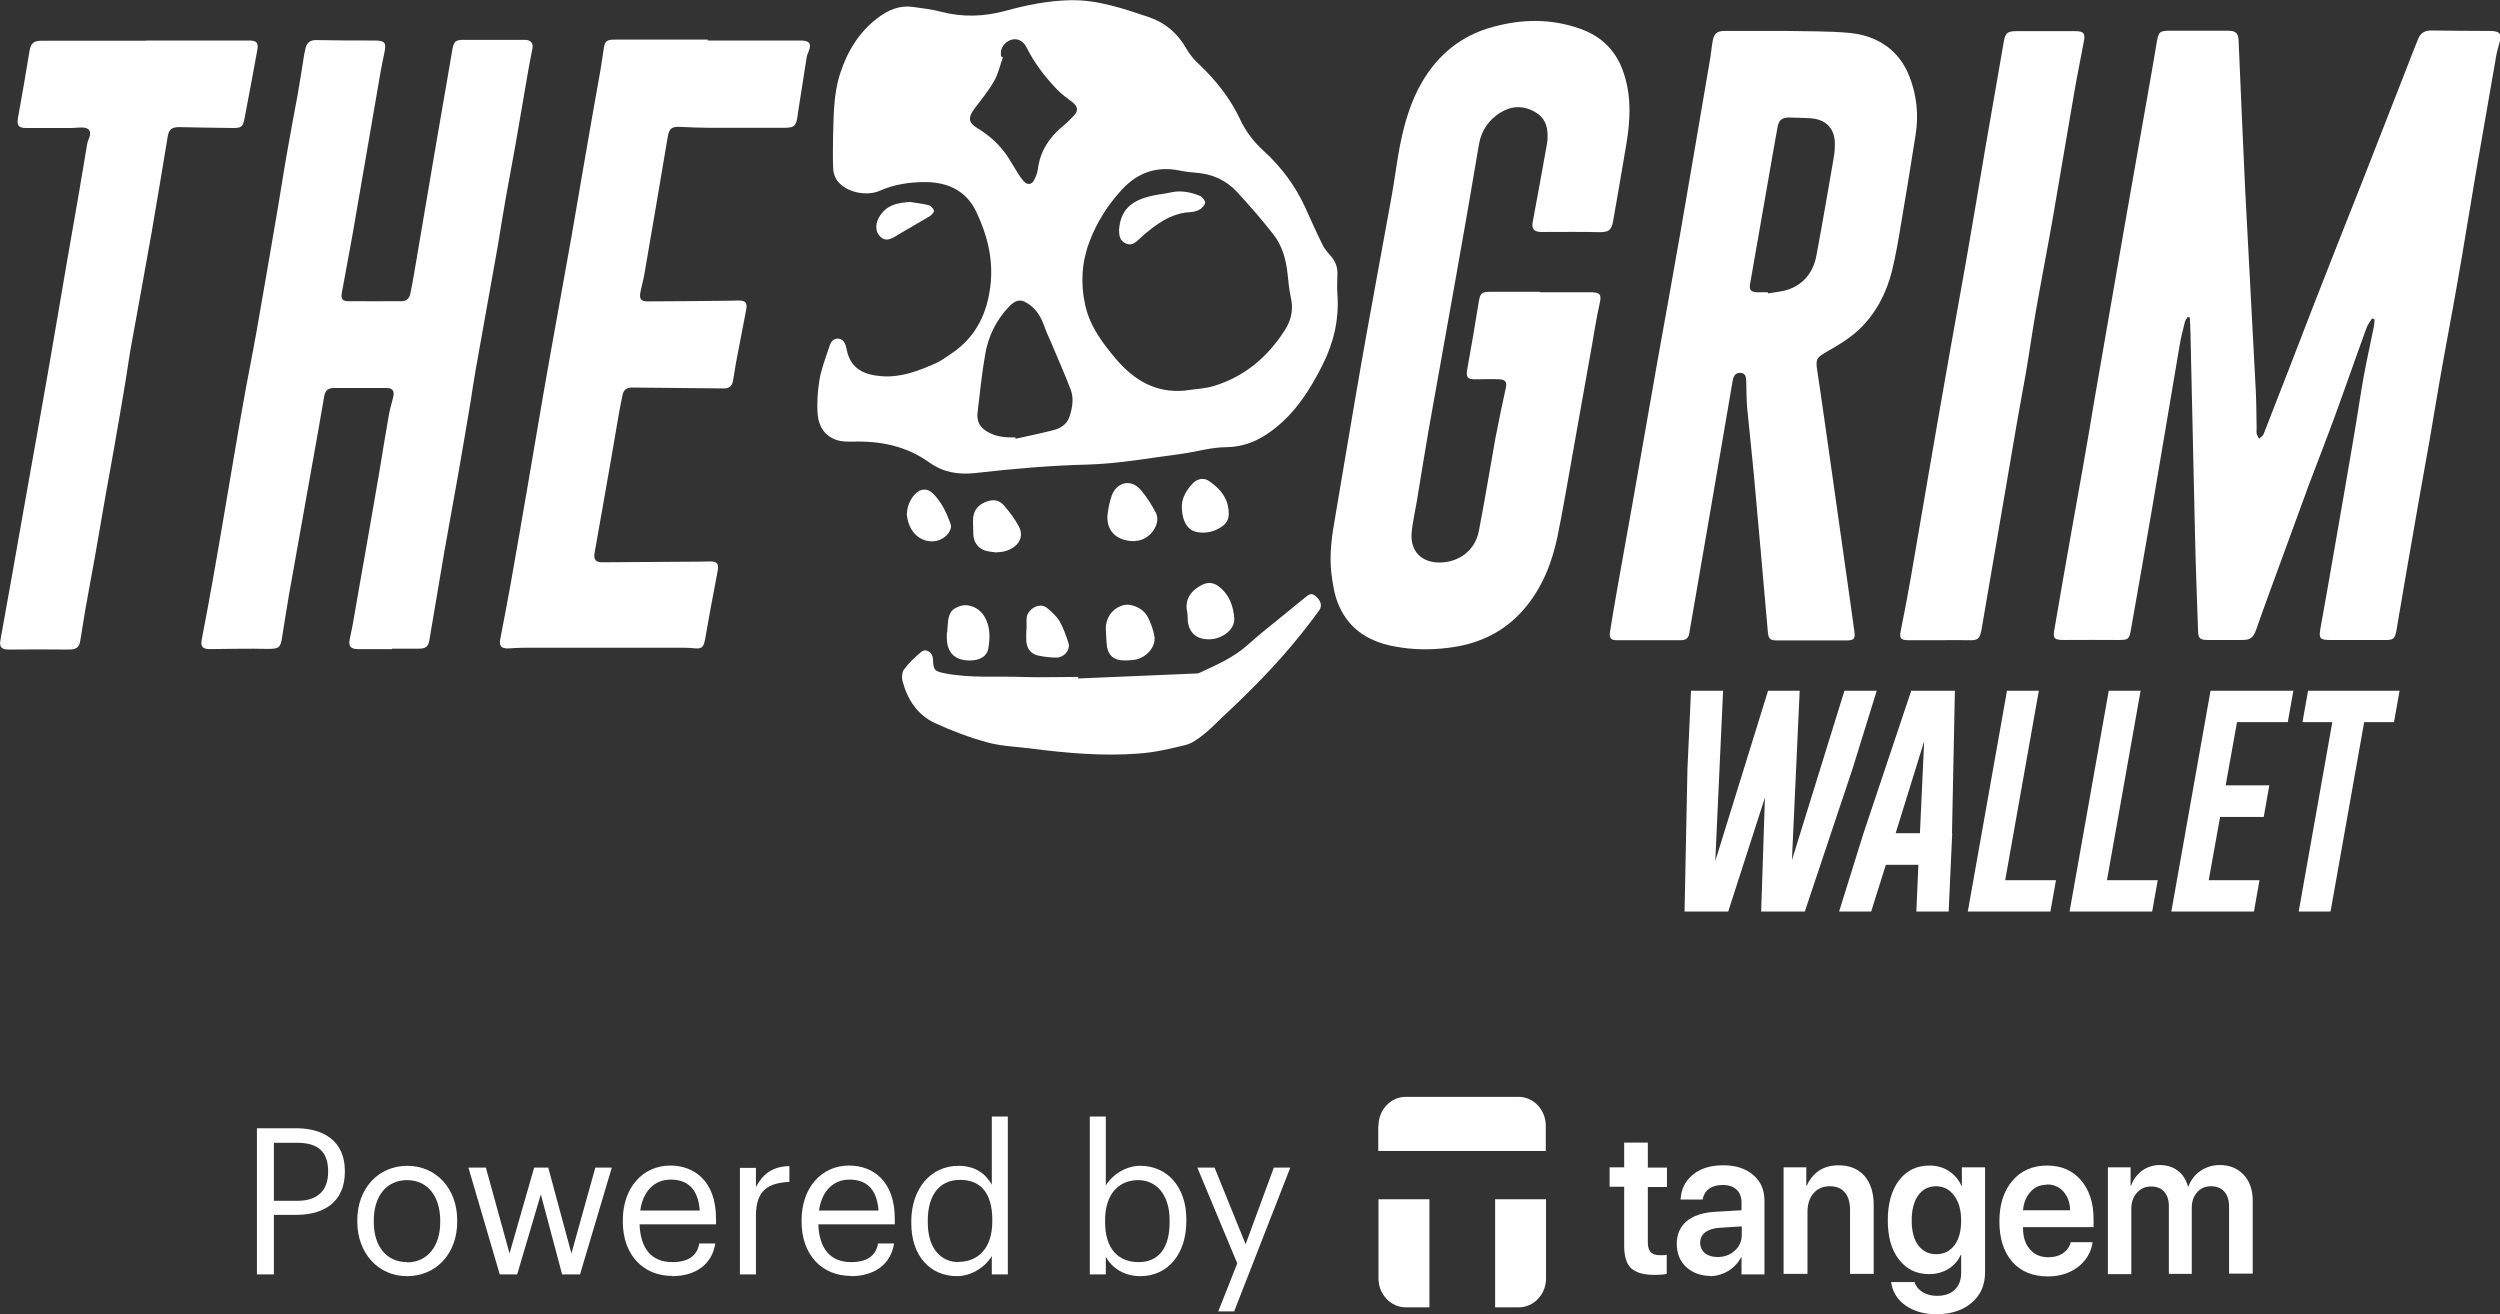
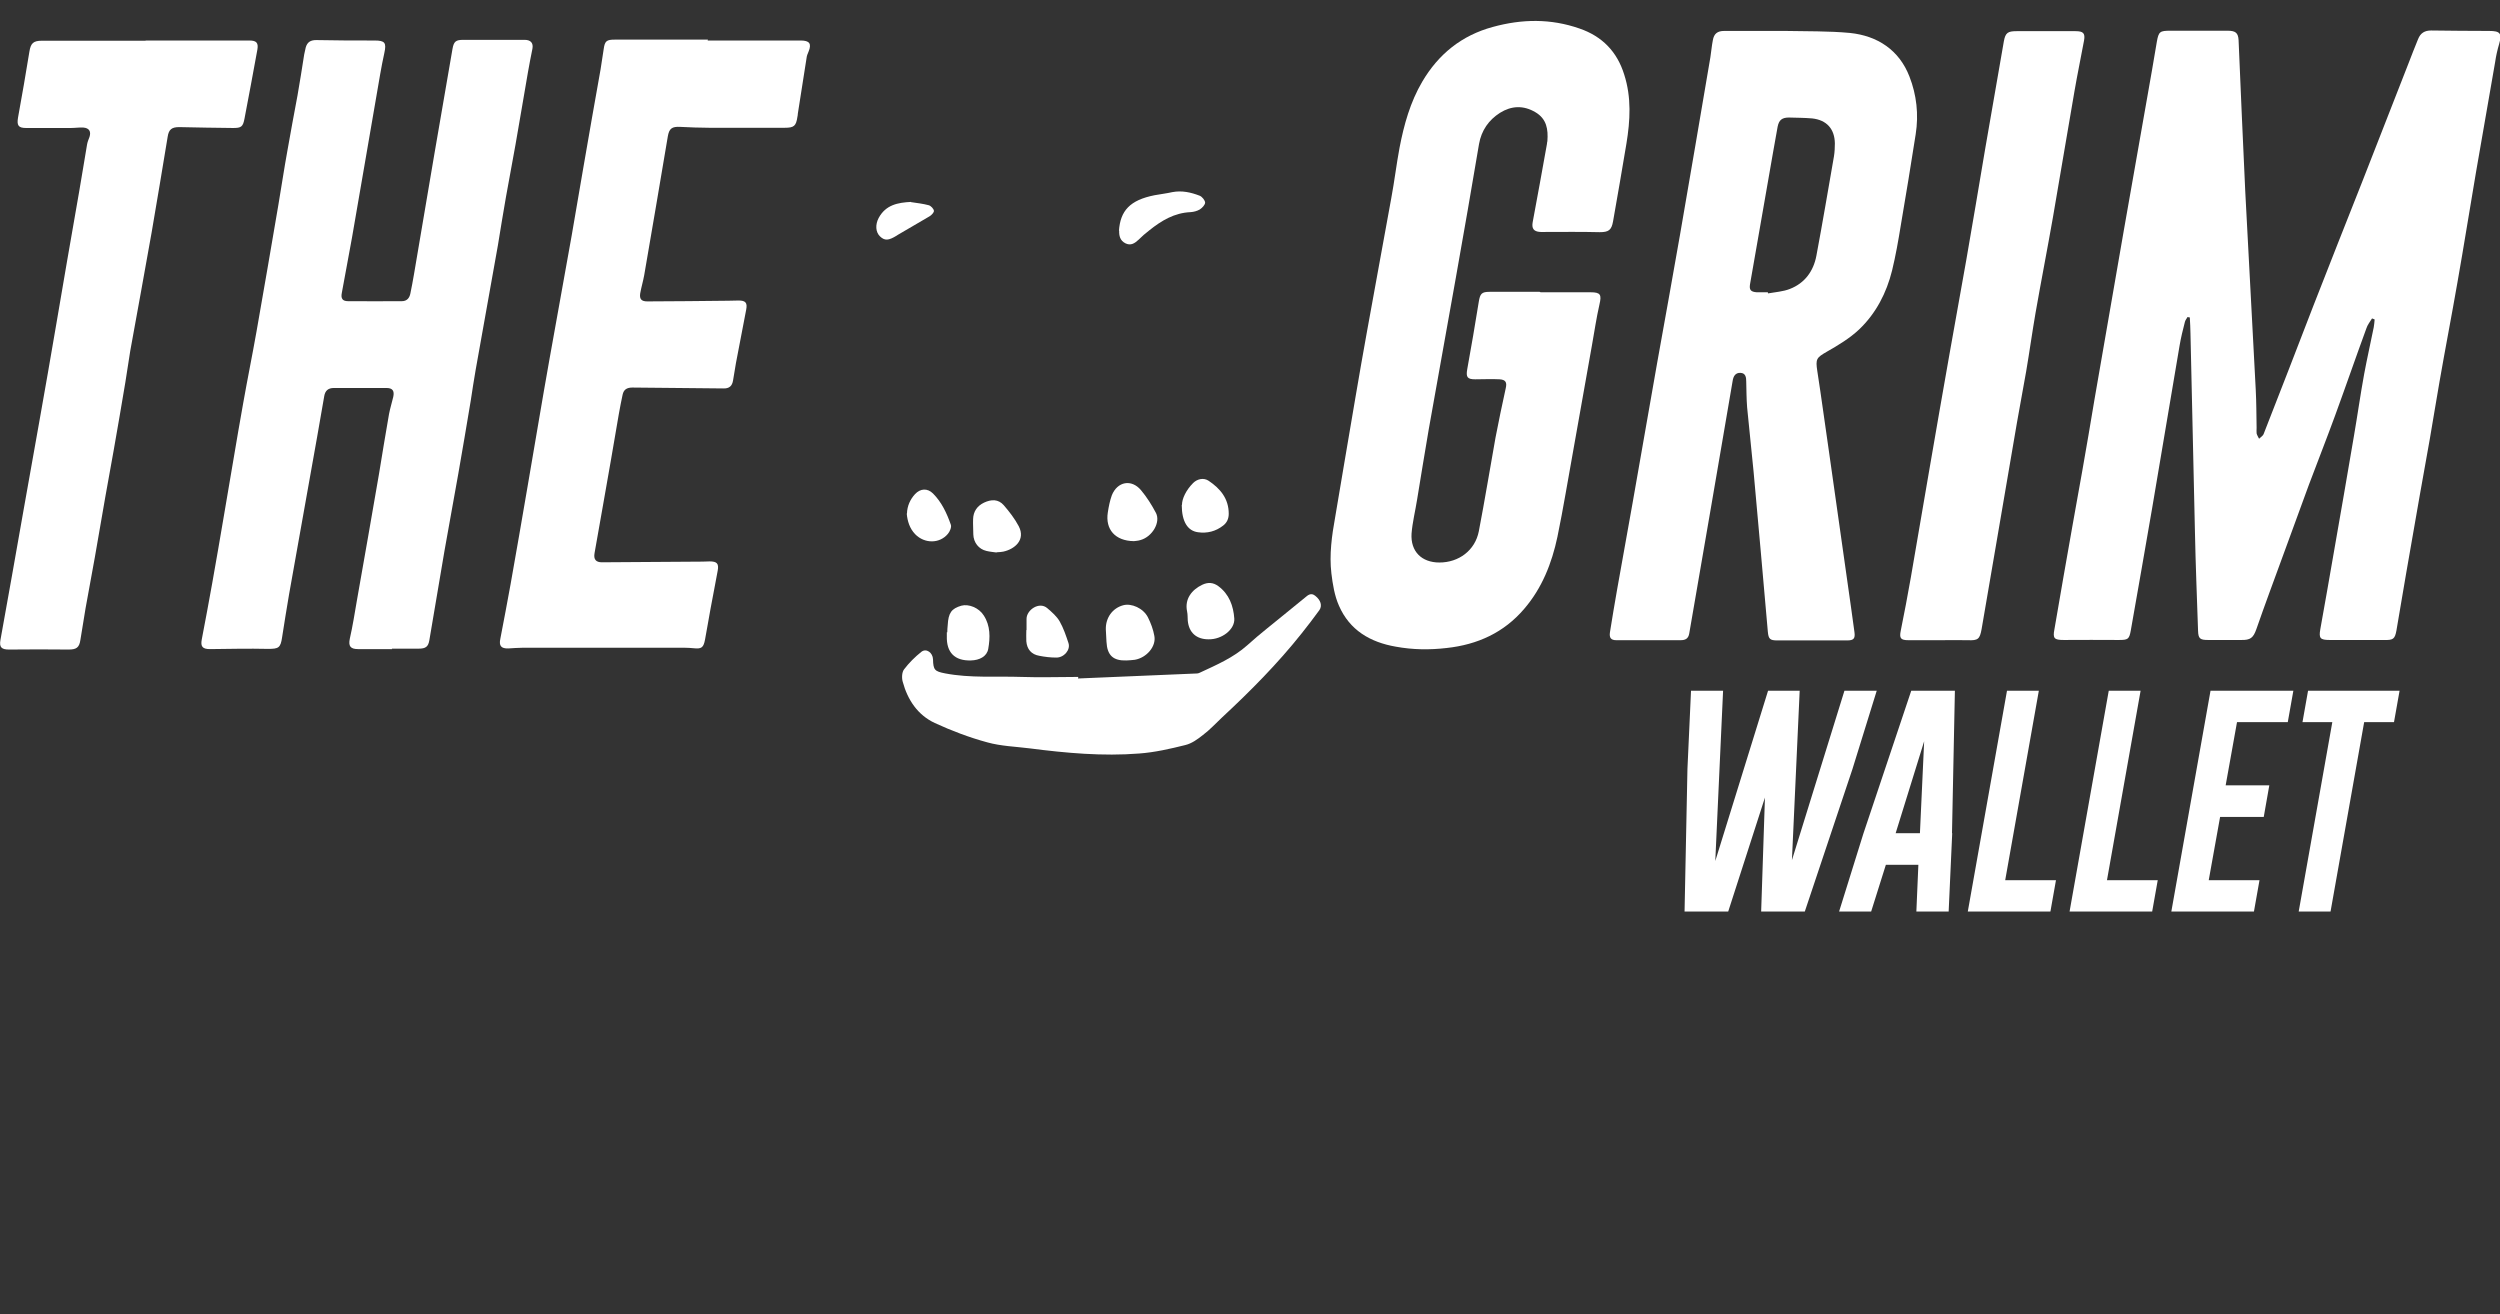
<svg xmlns="http://www.w3.org/2000/svg" width="253" height="133" viewBox="0 0 253 133" fill="none">
  <rect x="0" y="0" width="253" height="133" fill="#333333" stroke="none" />
  <g clip-path="url(#clip0_0_531)">
    <path d="M26 128.967H27.717V122.944H29.991C32.675 122.944 34.9 121.729 34.9 118.575V118.497C34.9 115.421 32.675 114.18 29.991 114.18H26V128.967ZM27.717 121.522V115.653H30.112C32.022 115.653 33.207 116.429 33.207 118.523V118.6C33.207 120.488 32.119 121.522 30.112 121.522H27.717Z" fill="white" />
    <path d="M41.189 129.148C44.115 129.148 46.268 126.899 46.268 123.642V123.486C46.268 120.255 44.115 117.98 41.213 117.98C38.311 117.98 36.158 120.255 36.158 123.486V123.642C36.158 126.795 38.262 129.148 41.189 129.148ZM41.189 127.726C39.109 127.726 37.827 126.123 37.827 123.667V123.512C37.827 121.031 39.133 119.428 41.189 119.428C43.245 119.428 44.55 121.031 44.55 123.538V123.693C44.55 126.123 43.245 127.752 41.189 127.752V127.726Z" fill="white" />
    <path d="M50.549 128.967H52.338L54.733 120.875L56.885 128.967H58.699L61.916 118.161H60.247L57.829 126.847L55.483 118.161H54.056L51.564 126.847L49.17 118.161H47.404L50.573 128.967H50.549Z" fill="white" />
    <path d="M68.011 129.148C70.333 129.148 72.05 128.011 72.388 125.839H70.768C70.55 127.106 69.631 127.726 68.035 127.726C65.931 127.726 64.818 126.356 64.722 123.9H72.461V123.331C72.461 119.479 70.212 117.954 67.841 117.954C65.012 117.954 63.029 120.229 63.029 123.487V123.642C63.029 126.977 65.084 129.122 68.011 129.122V129.148ZM64.794 122.504C65.06 120.591 66.197 119.376 67.866 119.376C69.534 119.376 70.647 120.255 70.816 122.504H64.794Z" fill="white" />
    <path d="M74.88 128.967H76.5V123.047C76.5 120.384 77.806 119.712 79.886 119.609V118.006C78.048 118.058 77.153 118.911 76.5 120.126V118.187H74.88V128.967Z" fill="white" />
-     <path d="M86.102 129.148C88.424 129.148 90.141 128.011 90.479 125.839H88.859C88.641 127.106 87.722 127.726 86.126 127.726C84.022 127.726 82.909 126.356 82.812 123.9H90.552V123.331C90.552 119.479 88.303 117.954 85.933 117.954C83.103 117.954 81.12 120.229 81.12 123.487V123.642C81.12 126.977 83.175 129.122 86.102 129.122V129.148ZM82.885 122.504C83.151 120.591 84.288 119.376 85.957 119.376C87.626 119.376 88.738 120.255 88.907 122.504H82.885Z" fill="white" />
    <path d="M97.01 127.726C95.292 127.726 93.89 126.434 93.89 123.693V123.538C93.89 120.901 95.099 119.402 97.155 119.402C99.21 119.402 100.42 120.694 100.42 123.461V123.616C100.42 126.382 98.92 127.7 97.01 127.7V127.726ZM96.84 129.148C98.34 129.148 99.767 128.166 100.371 127.106V128.967H101.992V112.991H100.371V119.893C99.791 118.833 98.727 117.98 97.01 117.98C94.18 117.98 92.221 120.307 92.221 123.616V123.771C92.221 127.132 94.156 129.148 96.864 129.148H96.84Z" fill="white" />
-     <path d="M115.391 129.148C118.221 129.148 120.059 126.873 120.059 123.564V123.409C120.059 120.048 118.075 117.98 115.391 117.98C113.891 117.98 112.513 118.937 111.908 119.971V112.991H110.288V128.967H111.908V127.183C112.489 128.269 113.722 129.148 115.391 129.148ZM115.222 127.726C113.214 127.726 111.835 126.434 111.835 123.667V123.512C111.835 120.746 113.287 119.428 115.197 119.428C116.939 119.428 118.366 120.798 118.366 123.512V123.667C118.366 126.304 117.253 127.726 115.222 127.726Z" fill="white" />
    <path d="M123.251 132.716H124.896L130.579 118.161H128.911L126.057 125.917L122.913 118.161H121.171L125.21 127.855L123.275 132.742L123.251 132.716Z" fill="white" />
    <path fill-rule="evenodd" clip-rule="evenodd" d="M139.504 113.921C139.504 112.318 140.738 111 142.261 111H153.677C155.201 111 156.434 112.318 156.434 113.921V116.481H139.48V113.921H139.504ZM151.307 132.302V121.367H156.458V129.381C156.458 130.984 155.225 132.302 153.701 132.302H151.307Z" fill="white" />
    <path d="M144.656 132.302V121.367H139.504V129.381C139.504 130.983 140.738 132.302 142.261 132.302H144.656Z" fill="white" />
-     <path d="M164.367 115.628H166.761V118.161H168.696V120.126H166.761V125.736C166.761 126.175 166.858 126.511 167.052 126.718C167.245 126.925 167.56 127.028 167.995 127.028C168.285 127.028 168.503 127.028 168.672 126.977V128.915C168.382 128.993 167.971 129.019 167.439 129.019C166.326 129.019 165.552 128.786 165.068 128.347C164.609 127.907 164.367 127.158 164.367 126.098V120.1H162.892V118.135H164.367V115.602V115.628Z" fill="white" />
    <path d="M173.824 127.209C174.501 127.209 175.081 127.002 175.565 126.563C176.049 126.123 176.267 125.581 176.267 124.934V124.107L173.896 124.262C173.316 124.314 172.881 124.469 172.542 124.727C172.228 124.986 172.058 125.322 172.058 125.761C172.058 126.201 172.228 126.563 172.542 126.821C172.856 127.08 173.292 127.209 173.8 127.209H173.824ZM173.098 129.122C172.107 129.122 171.284 128.812 170.631 128.217C170.002 127.623 169.688 126.821 169.688 125.865C169.688 124.908 170.027 124.159 170.68 123.59C171.357 123.021 172.324 122.711 173.558 122.633L176.242 122.478V121.703C176.242 121.134 176.073 120.695 175.734 120.384C175.396 120.074 174.936 119.919 174.332 119.919C173.775 119.919 173.316 120.048 172.953 120.307C172.59 120.565 172.397 120.927 172.3 121.393H170.075C170.123 120.358 170.534 119.531 171.308 118.885C172.082 118.239 173.122 117.928 174.404 117.928C175.686 117.928 176.678 118.264 177.427 118.911C178.201 119.557 178.564 120.436 178.564 121.522V128.967H176.242V127.235H176.194C175.904 127.804 175.468 128.269 174.888 128.631C174.307 128.967 173.679 129.148 173.026 129.148L173.098 129.122Z" fill="white" />
    <path d="M180.499 128.941V118.135H182.797V119.996H182.845C183.135 119.35 183.546 118.833 184.079 118.471C184.635 118.109 185.288 117.928 186.062 117.928C187.174 117.928 188.045 118.29 188.674 118.988C189.303 119.712 189.617 120.695 189.617 121.935V128.915H187.223V122.452C187.223 121.677 187.053 121.082 186.691 120.669C186.352 120.255 185.844 120.048 185.167 120.048C184.49 120.048 183.933 120.281 183.522 120.772C183.111 121.237 182.918 121.884 182.918 122.659V128.915H180.523L180.499 128.941Z" fill="white" />
    <path d="M195.954 126.925C196.728 126.925 197.332 126.615 197.792 126.02C198.251 125.4 198.469 124.572 198.469 123.512C198.469 122.452 198.227 121.625 197.768 121.005C197.308 120.384 196.704 120.048 195.93 120.048C195.156 120.048 194.575 120.358 194.116 120.979C193.68 121.599 193.463 122.452 193.463 123.512C193.463 124.572 193.68 125.425 194.116 126.02C194.575 126.615 195.18 126.925 195.93 126.925H195.954ZM195.954 133C194.696 133 193.656 132.69 192.81 132.095C191.987 131.501 191.504 130.699 191.383 129.743H193.753C193.874 130.156 194.14 130.492 194.551 130.751C194.962 131.009 195.446 131.139 196.026 131.139C196.8 131.139 197.405 130.932 197.816 130.518C198.251 130.105 198.469 129.536 198.469 128.838V127.002H198.421C198.155 127.597 197.744 128.062 197.163 128.424C196.607 128.76 195.954 128.941 195.228 128.941C193.946 128.941 192.931 128.45 192.181 127.468C191.407 126.485 191.044 125.167 191.044 123.487C191.044 121.806 191.431 120.436 192.181 119.454C192.955 118.445 193.971 117.954 195.277 117.954C196.002 117.954 196.631 118.135 197.211 118.497C197.768 118.859 198.203 119.35 198.493 119.997H198.542V118.135H200.888V128.76C200.888 130.053 200.428 131.087 199.533 131.837C198.638 132.612 197.429 133 195.954 133Z" fill="white" />
    <path d="M207.152 119.893C206.475 119.893 205.918 120.126 205.483 120.617C205.048 121.108 204.782 121.729 204.733 122.478H209.498C209.474 121.703 209.256 121.082 208.821 120.591C208.385 120.1 207.829 119.867 207.152 119.867V119.893ZM209.522 125.71H211.771C211.626 126.744 211.118 127.571 210.296 128.217C209.474 128.838 208.458 129.174 207.249 129.174C205.725 129.174 204.516 128.683 203.645 127.7C202.774 126.692 202.339 125.348 202.339 123.616C202.339 121.884 202.774 120.539 203.645 119.505C204.516 118.471 205.701 117.954 207.152 117.954C208.603 117.954 209.74 118.445 210.586 119.428C211.433 120.41 211.868 121.729 211.868 123.357V124.185H204.733V124.34C204.733 125.219 204.975 125.917 205.435 126.434C205.894 126.977 206.523 127.235 207.321 127.235C207.877 127.235 208.337 127.106 208.748 126.847C209.159 126.563 209.425 126.201 209.546 125.762L209.522 125.71Z" fill="white" />
    <path d="M213.319 128.941V118.135H215.617V119.996H215.665C215.883 119.35 216.27 118.859 216.778 118.471C217.286 118.109 217.89 117.902 218.568 117.902C219.245 117.902 219.898 118.083 220.381 118.471C220.889 118.833 221.228 119.376 221.421 120.074H221.47C221.712 119.402 222.123 118.885 222.679 118.497C223.26 118.109 223.913 117.902 224.638 117.902C225.654 117.902 226.452 118.239 227.057 118.885C227.661 119.531 227.976 120.41 227.976 121.496V128.89H225.581V122.116C225.581 121.444 225.412 120.927 225.098 120.591C224.783 120.229 224.324 120.048 223.743 120.048C223.163 120.048 222.703 120.255 222.341 120.669C221.978 121.082 221.808 121.599 221.808 122.246V128.915H219.487V122.013C219.487 121.418 219.317 120.953 219.003 120.591C218.688 120.229 218.253 120.074 217.673 120.074C217.092 120.074 216.633 120.281 216.246 120.72C215.883 121.134 215.689 121.677 215.689 122.323V128.941H213.295H213.319Z" fill="white" />
  </g>
  <g clip-path="url(#clip1_0_531)">
    <path d="M240.042 32.236C239.84 32.574 239.592 32.867 239.479 33.228C238.397 36.179 237.383 39.13 236.302 42.081C235.445 44.424 234.521 46.767 233.642 49.109C232.899 51.114 232.178 53.142 231.434 55.147C230.848 56.746 230.262 58.346 229.676 59.945C229.226 61.184 228.775 62.423 228.347 63.662C228.031 64.563 227.738 64.788 226.792 64.766C225.688 64.766 224.561 64.766 223.457 64.766C222.645 64.766 222.465 64.631 222.443 63.82C222.33 60.463 222.195 57.129 222.127 53.773C221.969 47.104 221.834 40.414 221.676 33.746C221.676 33.205 221.631 32.664 221.609 32.124C221.541 32.124 221.451 32.101 221.383 32.079C221.293 32.236 221.158 32.394 221.113 32.574C220.91 33.363 220.707 34.174 220.572 34.985C219.648 40.459 218.724 45.933 217.8 51.407C217.102 55.53 216.358 59.652 215.637 63.797C215.479 64.698 215.344 64.766 214.42 64.766C212.572 64.743 210.702 64.766 208.854 64.766C207.885 64.766 207.727 64.608 207.908 63.684C208.516 60.193 209.102 56.701 209.733 53.209C210.048 51.362 210.409 49.515 210.724 47.668C211.153 45.257 211.558 42.847 211.964 40.414C212.955 34.692 213.947 28.992 214.938 23.271C215.727 18.788 216.516 14.305 217.305 9.822C217.643 7.952 217.958 6.082 218.274 4.213C218.454 3.199 218.589 3.109 219.626 3.109C221.564 3.109 223.502 3.109 225.417 3.109C226.228 3.109 226.499 3.311 226.544 4.055C226.769 9.169 226.972 14.26 227.22 19.373C227.558 26.041 227.941 32.709 228.279 39.4C228.347 40.707 228.347 42.013 228.369 43.297C228.369 43.477 228.347 43.68 228.369 43.861C228.414 44.041 228.527 44.221 228.617 44.401C228.775 44.243 228.978 44.131 229.068 43.951C230.758 39.648 232.426 35.323 234.093 30.997C235.738 26.762 237.428 22.527 239.096 18.292C240.651 14.327 242.183 10.385 243.738 6.42C244.054 5.609 244.369 4.776 244.707 3.965C244.955 3.334 245.383 3.086 246.037 3.086C247.997 3.109 249.935 3.131 251.896 3.131C253.023 3.131 253.225 3.379 252.91 4.46C252.73 5.069 252.594 5.677 252.504 6.308C251.851 10.025 251.22 13.742 250.566 17.459C249.935 21.153 249.349 24.87 248.696 28.564C248.11 31.944 247.456 35.3 246.87 38.679C246.532 40.572 246.239 42.486 245.901 44.401C245.563 46.339 245.203 48.276 244.865 50.213C244.414 52.804 243.963 55.372 243.513 57.963C243.175 59.9 242.859 61.86 242.521 63.797C242.363 64.676 242.183 64.788 241.282 64.766C239.434 64.766 237.609 64.766 235.761 64.766C234.792 64.766 234.657 64.586 234.814 63.684C235.287 61.116 235.716 58.548 236.166 56.003C236.865 52.038 237.541 48.096 238.217 44.131C238.578 42.036 238.871 39.941 239.254 37.846C239.547 36.269 239.907 34.692 240.223 33.115C240.268 32.867 240.29 32.597 240.313 32.327C240.245 32.304 240.155 32.259 240.087 32.236H240.042Z" fill="white" />
    <path d="M180.708 3.131C182.804 3.176 185.035 3.131 187.22 3.334C190.015 3.627 192.201 5.069 193.237 7.749C193.958 9.597 194.184 11.579 193.868 13.584C193.395 16.67 192.877 19.734 192.358 22.82C192.111 24.352 191.84 25.884 191.48 27.37C190.916 29.646 189.857 31.696 188.167 33.318C187.22 34.219 186.026 34.94 184.877 35.593C183.818 36.201 183.728 36.336 183.908 37.53C184.336 40.279 184.697 43.027 185.102 45.775C185.846 51.024 186.589 56.273 187.333 61.522C187.446 62.333 187.558 63.144 187.671 63.977C187.761 64.631 187.581 64.811 186.927 64.811C184.584 64.811 182.218 64.811 179.874 64.811C179.13 64.811 178.973 64.676 178.905 63.932C178.432 58.548 177.959 53.142 177.463 47.735C177.26 45.573 177.012 43.387 176.809 41.225C176.742 40.369 176.742 39.513 176.719 38.634C176.719 38.206 176.674 37.756 176.133 37.733C175.615 37.711 175.412 38.093 175.344 38.544C174.578 42.982 173.835 47.42 173.068 51.835C172.37 55.935 171.649 60.013 170.95 64.112C170.86 64.631 170.567 64.788 170.071 64.788C167.908 64.788 165.745 64.788 163.581 64.788C163.04 64.788 162.838 64.563 162.928 63.977C163.153 62.536 163.401 61.116 163.649 59.675C164.167 56.769 164.685 53.885 165.204 50.979C166.038 46.226 166.871 41.473 167.705 36.719C168.471 32.417 169.26 28.137 170.004 23.834C171.04 17.819 172.077 11.804 173.091 5.789C173.181 5.226 173.226 4.641 173.339 4.077C173.452 3.402 173.812 3.131 174.488 3.131C176.516 3.131 178.544 3.131 180.708 3.131ZM178.905 29.601C178.905 29.601 178.905 29.668 178.928 29.691C179.671 29.556 180.46 29.511 181.136 29.24C182.646 28.655 183.525 27.438 183.818 25.884C184.449 22.527 185.012 19.171 185.598 15.814C185.666 15.386 185.688 14.935 185.688 14.508C185.666 13.043 184.854 12.142 183.389 11.984C182.601 11.917 181.812 11.917 181.046 11.894C180.347 11.894 180.032 12.142 179.897 12.818C179.739 13.697 179.581 14.598 179.423 15.476C178.973 18.067 178.522 20.635 178.071 23.226C177.756 25.073 177.418 26.92 177.102 28.767C177.012 29.33 177.17 29.533 177.778 29.578C178.161 29.578 178.544 29.578 178.928 29.578L178.905 29.601Z" fill="white" />
    <path d="M39.684 65.689C38.535 65.689 37.386 65.689 36.236 65.689C35.447 65.689 35.245 65.374 35.402 64.631C35.695 63.347 35.898 62.04 36.124 60.733C36.867 56.476 37.633 52.218 38.355 47.961C38.693 45.933 39.008 43.928 39.369 41.901C39.481 41.315 39.661 40.752 39.797 40.166C39.932 39.558 39.729 39.265 39.121 39.265C37.34 39.265 35.56 39.265 33.78 39.265C33.217 39.265 32.901 39.535 32.811 40.099C32.338 42.869 31.842 45.64 31.346 48.411C30.648 52.331 29.949 56.251 29.25 60.17C29.003 61.612 28.777 63.031 28.552 64.473C28.394 65.577 28.191 65.667 27.11 65.667C25.149 65.622 23.211 65.667 21.25 65.689C20.507 65.689 20.282 65.442 20.417 64.721C20.777 62.828 21.138 60.936 21.476 59.021C21.881 56.724 22.287 54.426 22.67 52.128C23.324 48.366 23.932 44.581 24.608 40.819C25.036 38.386 25.532 35.976 25.96 33.543C26.704 29.285 27.448 25.028 28.169 20.748C28.484 18.9 28.755 17.053 29.093 15.206C29.408 13.359 29.769 11.511 30.107 9.664C30.355 8.29 30.557 6.916 30.783 5.519C30.828 5.271 30.895 5.024 30.941 4.798C31.098 4.258 31.436 4.055 32 4.055C33.96 4.1 35.943 4.1 37.904 4.1C38.963 4.1 39.121 4.325 38.895 5.361C38.58 6.781 38.355 8.222 38.107 9.642C37.273 14.44 36.462 19.238 35.628 24.014C35.29 25.906 34.929 27.776 34.591 29.646C34.478 30.209 34.659 30.479 35.222 30.479C37.047 30.502 38.85 30.479 40.676 30.479C41.171 30.479 41.442 30.164 41.532 29.691C41.667 29.06 41.78 28.407 41.892 27.776C42.591 23.699 43.267 19.621 43.966 15.544C44.574 12.007 45.183 8.493 45.791 4.956C45.926 4.19 46.129 4.032 46.895 4.032C48.968 4.032 51.019 4.032 53.092 4.032C53.701 4.032 53.994 4.348 53.881 4.933C53.723 5.722 53.566 6.51 53.43 7.299C53.002 9.754 52.597 12.21 52.168 14.643C51.853 16.422 51.515 18.18 51.199 19.959C50.907 21.581 50.659 23.203 50.388 24.825C49.645 29.038 48.878 33.228 48.135 37.44C47.954 38.477 47.797 39.513 47.639 40.549C47.233 43.027 46.805 45.483 46.377 47.961C45.926 50.551 45.431 53.164 44.98 55.755C44.462 58.774 43.966 61.792 43.447 64.811C43.335 65.442 43.087 65.644 42.366 65.644C41.464 65.644 40.563 65.644 39.661 65.644C39.661 65.644 39.661 65.644 39.661 65.667L39.684 65.689Z" fill="white" />
    <path d="M155.919 29.578C157.61 29.578 159.3 29.578 160.967 29.578C161.981 29.578 162.094 29.826 161.869 30.795C161.553 32.169 161.35 33.588 161.102 34.962C160.471 38.477 159.863 41.968 159.232 45.483C158.691 48.434 158.218 51.407 157.61 54.336C157.046 56.994 156.055 59.517 154.252 61.612C152.201 64.022 149.519 65.239 146.41 65.577C144.674 65.78 142.962 65.757 141.249 65.442C138.658 64.991 136.584 63.775 135.503 61.297C135.052 60.283 134.872 59.134 134.737 58.03C134.511 56.115 134.782 54.201 135.12 52.331C135.435 50.461 135.751 48.591 136.066 46.721C136.81 42.374 137.531 38.004 138.32 33.656C139.131 29.105 139.987 24.577 140.798 20.049C141.114 18.36 141.317 16.648 141.632 14.958C142.083 12.615 142.714 10.34 143.931 8.268C145.576 5.474 147.919 3.582 151.074 2.726C154.026 1.915 156.933 1.87 159.84 2.884C162.139 3.672 163.649 5.226 164.37 7.547C165.114 9.867 164.978 12.187 164.595 14.53C164.167 17.166 163.694 19.779 163.243 22.392C163.086 23.293 162.793 23.496 161.891 23.496C160.088 23.451 158.286 23.473 156.483 23.473C156.28 23.473 156.055 23.496 155.852 23.473C155.198 23.428 154.995 23.113 155.108 22.482C155.604 19.846 156.077 17.211 156.55 14.575C156.55 14.485 156.573 14.395 156.595 14.282C156.686 13.088 156.528 12.03 155.379 11.354C154.162 10.633 152.945 10.7 151.795 11.421C150.669 12.142 149.925 13.178 149.677 14.575C148.911 19.081 148.145 23.586 147.334 28.091C146.432 33.228 145.486 38.341 144.584 43.478C144.179 45.843 143.796 48.208 143.412 50.551C143.232 51.7 142.939 52.849 142.849 53.998C142.736 55.8 143.863 56.926 145.666 56.926C147.627 56.926 149.272 55.71 149.655 53.773C150.263 50.619 150.781 47.442 151.345 44.289C151.66 42.622 152.021 40.955 152.381 39.288C152.517 38.702 152.381 38.431 151.773 38.386C150.962 38.341 150.128 38.386 149.294 38.386C148.483 38.386 148.348 38.161 148.483 37.373C148.888 35.097 149.294 32.822 149.655 30.524C149.79 29.713 149.948 29.533 150.759 29.533C152.449 29.533 154.139 29.533 155.807 29.533L155.919 29.578Z" fill="white" />
    <path d="M71.616 4.1C74.749 4.1 77.903 4.1 81.036 4.1C81.915 4.1 82.162 4.415 81.825 5.226C81.734 5.429 81.644 5.654 81.622 5.88C81.329 7.749 81.036 9.619 80.743 11.489C80.743 11.601 80.72 11.714 80.698 11.827C80.562 12.75 80.36 12.931 79.413 12.931C76.867 12.931 74.32 12.931 71.774 12.931C70.805 12.931 69.813 12.886 68.844 12.84C68.011 12.795 67.718 12.998 67.582 13.809C66.794 18.495 66.005 23.158 65.194 27.844C65.081 28.474 64.901 29.06 64.788 29.691C64.698 30.276 64.923 30.502 65.509 30.502C68.236 30.502 70.985 30.457 73.712 30.434C74.05 30.434 74.41 30.412 74.749 30.412C75.447 30.412 75.65 30.637 75.515 31.335C75.177 33.138 74.816 34.94 74.478 36.742C74.365 37.328 74.298 37.913 74.185 38.499C74.095 39.062 73.802 39.333 73.194 39.31C70.129 39.265 67.064 39.265 63.999 39.22C63.436 39.22 63.12 39.423 63.008 39.941C62.873 40.594 62.737 41.247 62.625 41.901C62.106 44.942 61.588 47.983 61.047 51.002C60.754 52.669 60.461 54.313 60.168 55.98C60.056 56.611 60.304 56.904 60.912 56.904C64.292 56.881 67.695 56.859 71.075 56.836C71.323 56.836 71.571 56.814 71.819 56.814C72.563 56.814 72.765 57.039 72.63 57.76C72.405 59.044 72.135 60.328 71.909 61.589C71.706 62.648 71.549 63.707 71.346 64.743C71.188 65.554 70.985 65.689 70.174 65.599C69.903 65.577 69.633 65.554 69.363 65.554C63.842 65.554 58.343 65.554 52.822 65.554C52.371 65.554 51.898 65.599 51.447 65.622C50.704 65.644 50.478 65.352 50.636 64.631C50.997 62.783 51.335 60.959 51.673 59.111C52.259 55.822 52.822 52.556 53.385 49.267C54.129 44.987 54.828 40.707 55.594 36.426C56.337 32.236 57.104 28.069 57.847 23.879C58.253 21.558 58.636 19.238 59.042 16.918C59.605 13.629 60.191 10.317 60.777 7.028C60.889 6.353 60.98 5.677 61.092 4.978C61.205 4.145 61.385 4.01 62.219 4.01C65.351 4.01 68.506 4.01 71.639 4.01L71.616 4.1Z" fill="white" />
    <path d="M14.738 4.1C18.231 4.1 21.746 4.1 25.239 4.1C25.938 4.1 26.163 4.325 26.05 5.001C25.622 7.344 25.194 9.664 24.743 12.007C24.586 12.841 24.405 12.953 23.594 12.953C21.769 12.931 19.966 12.908 18.141 12.863C17.397 12.863 17.081 13.088 16.969 13.832C16.428 17.053 15.91 20.297 15.346 23.518C14.648 27.506 13.904 31.493 13.183 35.503C13.003 36.562 12.867 37.62 12.687 38.679C12.304 41 11.899 43.32 11.493 45.64C11.222 47.195 10.93 48.727 10.659 50.281C10.299 52.308 9.96 54.358 9.6 56.386C9.284 58.12 8.969 59.855 8.653 61.59C8.473 62.648 8.315 63.707 8.135 64.766C8.022 65.554 7.707 65.734 6.941 65.734C4.935 65.712 2.93 65.712 0.924 65.734C0.158 65.734 -0.09 65.509 0.045 64.766C0.834 60.418 1.6 56.07 2.366 51.723C2.907 48.727 3.425 45.73 3.966 42.734C4.552 39.423 5.138 36.111 5.701 32.777C6.062 30.66 6.422 28.565 6.783 26.447C7.189 24.082 7.617 21.694 8.022 19.328C8.293 17.774 8.541 16.197 8.811 14.62C8.856 14.35 8.969 14.102 9.059 13.854C9.239 13.291 9.014 12.953 8.428 12.908C8 12.886 7.594 12.953 7.166 12.953C5.656 12.953 4.146 12.953 2.637 12.953C1.848 12.953 1.69 12.683 1.825 11.894C2.231 9.664 2.614 7.457 2.975 5.226C3.11 4.37 3.38 4.122 4.237 4.122C7.73 4.122 11.245 4.122 14.738 4.122V4.1Z" fill="white" />
    <path d="M196.257 64.788C195.22 64.788 194.184 64.788 193.147 64.788C192.336 64.788 192.201 64.586 192.358 63.82C192.719 62.04 193.057 60.26 193.373 58.458C194.026 54.741 194.635 51.024 195.288 47.307C195.942 43.523 196.595 39.738 197.271 35.931C197.834 32.732 198.42 29.533 198.984 26.334C199.637 22.572 200.268 18.833 200.899 15.071C201.53 11.421 202.161 7.794 202.792 4.168C202.95 3.312 203.198 3.154 204.077 3.154C206.06 3.154 208.065 3.154 210.048 3.154C210.815 3.154 211.04 3.357 210.905 4.1C210.589 5.812 210.229 7.524 209.936 9.236C209.192 13.494 208.494 17.774 207.75 22.032C207.186 25.253 206.556 28.474 205.992 31.696C205.654 33.656 205.384 35.616 205.046 37.598C204.753 39.31 204.415 41.022 204.122 42.734C203.401 46.857 202.725 51.002 202.003 55.124C201.508 57.963 201.034 60.824 200.539 63.662C200.358 64.676 200.178 64.833 199.142 64.788C198.195 64.766 197.226 64.788 196.28 64.788H196.257Z" fill="white" />
-     <path d="M84.303 13.989C84.371 11.804 84.326 9.619 85.002 7.502C85.723 5.249 86.895 3.289 88.81 1.825C89.869 1.014 91.019 0.518 92.371 0.698C93.34 0.833 94.309 0.946 95.255 1.194C97.419 1.757 99.582 1.69 101.723 1.104C103.864 0.518 106.05 0.068 108.28 0.023C111.052 -0.045 113.621 0.856 116.213 1.712C117.948 2.298 119.187 3.379 120.066 4.933C120.382 5.497 120.832 6.037 121.328 6.488C123.063 8.132 124.506 9.957 125.52 12.12C126.083 13.314 126.872 14.35 127.841 15.228C129.644 16.873 131.086 18.788 132.1 21.018C132.686 22.279 133.227 23.564 133.858 24.802C134.06 25.23 134.399 25.591 134.714 25.951C135.187 26.515 135.39 27.123 135.345 27.866C135.322 28.497 135.3 29.128 135.345 29.759C135.525 32.236 135.007 34.579 133.903 36.809C132.596 39.423 131.086 41.833 128.675 43.613C127.3 44.627 125.858 45.235 124.077 45.257C122.568 45.257 121.058 45.73 119.548 45.933C116.393 46.339 113.261 46.924 110.083 47.014C106.275 47.105 102.489 47.442 98.703 47.87C97.013 48.051 95.481 47.825 94.061 46.812C91.717 45.122 89.058 44.604 86.219 44.694C85.7 44.694 85.16 44.694 84.686 44.536C83.447 44.131 82.838 43.117 82.748 41.923C82.658 40.774 82.748 39.58 82.929 38.454C83.109 37.395 83.492 36.382 83.83 35.368C83.988 34.895 84.123 34.286 84.754 34.264C85.407 34.264 85.588 34.872 85.678 35.345C86.061 37.328 87.436 37.936 89.216 38.071C91.176 38.229 92.957 37.53 94.692 36.764C95.255 36.517 95.774 36.111 96.292 35.773C98.816 34.084 99.965 31.606 100.258 28.655C100.506 26.087 99.875 23.676 98.793 21.423C97.802 19.328 95.931 18.427 93.633 18.427C92.055 18.427 90.5 18.652 89.036 19.306C87.729 19.869 85.791 19.509 84.844 18.427C84.551 18.112 84.348 17.594 84.326 17.143C84.258 16.107 84.303 15.048 84.303 13.989ZM119.841 39.535C120.832 39.378 121.869 39.355 122.838 39.062C125.948 38.116 128.292 36.134 130.027 33.408C130.68 32.394 130.906 31.313 130.635 30.119C130.455 29.308 130.387 28.497 130.297 27.663C130.139 26.244 129.756 24.87 128.9 23.766C127.728 22.257 126.466 20.815 125.182 19.419C124.077 18.224 122.658 17.594 121.013 17.481C120.449 17.436 119.909 17.369 119.368 17.256C117.024 16.783 115.109 17.481 113.509 19.216C112.089 20.77 110.985 22.505 110.241 24.487C109.452 26.605 109.34 28.745 109.835 30.93C110.309 33.025 111.571 34.715 112.923 36.314C114.725 38.431 116.911 39.783 119.841 39.535ZM102.737 44.266C102.737 44.266 102.759 44.356 102.782 44.401C104.066 44.108 105.351 43.861 106.635 43.523C107.334 43.342 107.965 42.937 108.213 42.216C108.528 41.292 108.709 40.301 108.326 39.355C107.74 37.823 107.064 36.314 106.433 34.805C106.185 34.196 105.869 33.588 105.666 32.957C105.373 32.169 104.99 31.471 104.314 30.93C103.413 30.209 102.85 30.232 102.038 31.11C100.799 32.439 100.033 34.016 99.717 35.773C99.357 37.756 99.176 39.761 98.928 41.743C98.816 42.621 99.176 43.275 99.942 43.703C100.821 44.221 101.79 44.288 102.782 44.266H102.737ZM101.34 5.722C101.34 5.722 101.452 5.767 101.497 5.789C101.205 6.6 101.024 7.479 100.596 8.222C100.01 9.236 99.266 10.137 98.568 11.061C97.96 11.894 98.004 12.412 98.883 12.953C100.19 13.742 101.272 14.733 102.083 16.017C102.399 16.512 102.692 17.031 103.007 17.526C103.188 17.819 103.39 18.112 103.616 18.36C103.999 18.743 104.404 18.698 104.652 18.224C104.833 17.887 104.99 17.481 105.035 17.098C105.261 15.364 106.117 13.989 107.447 12.863C107.897 12.503 108.303 12.097 108.686 11.692C109.159 11.196 109.069 10.768 108.528 10.34C108.01 9.934 107.469 9.574 107.019 9.101C105.779 7.817 104.697 6.42 103.886 4.798C103.571 4.19 103.075 3.897 102.512 3.987C101.926 4.077 101.362 4.618 101.295 5.204C101.295 5.384 101.295 5.542 101.295 5.722H101.34Z" fill="white" />
    <path d="M109.092 68.663C113.013 68.505 116.934 68.325 120.855 68.167C121.035 68.167 121.261 68.167 121.418 68.077C123.109 67.289 124.799 66.568 126.218 65.306C127.503 64.135 128.9 63.076 130.23 61.972C130.838 61.477 131.446 60.981 132.055 60.486C132.37 60.215 132.686 59.945 133.114 60.305C133.655 60.733 133.835 61.297 133.52 61.747C132.934 62.558 132.325 63.347 131.717 64.112C129.283 67.176 126.534 69.947 123.672 72.605C123.018 73.214 122.432 73.867 121.734 74.385C121.193 74.813 120.607 75.241 119.954 75.399C118.421 75.782 116.844 76.142 115.289 76.255C111.593 76.548 107.897 76.21 104.224 75.737C102.782 75.556 101.295 75.511 99.92 75.128C98.095 74.633 96.314 73.957 94.602 73.168C92.867 72.358 91.853 70.826 91.357 69.001C91.244 68.618 91.267 68.032 91.492 67.739C91.988 67.086 92.596 66.478 93.25 65.96C93.746 65.577 94.399 66.05 94.421 66.726C94.444 67.807 94.602 67.942 95.638 68.145C98.207 68.641 100.799 68.415 103.368 68.505C105.283 68.573 107.199 68.505 109.114 68.505C109.114 68.528 109.114 68.573 109.114 68.596L109.092 68.663Z" fill="white" />
    <path d="M114.748 54.764C112.855 54.741 111.841 53.57 112.111 51.858C112.202 51.272 112.314 50.686 112.517 50.123C113.08 48.726 114.5 48.456 115.469 49.605C116.055 50.303 116.551 51.092 116.979 51.903C117.475 52.849 116.618 54.313 115.424 54.651C115.154 54.741 114.861 54.741 114.748 54.764Z" fill="white" />
    <path d="M114.004 66.838C112.652 66.883 112.044 66.32 111.976 64.946C111.954 64.518 111.931 64.112 111.909 63.684C111.886 62.513 112.585 61.544 113.666 61.252C114.5 61.026 115.694 61.544 116.168 62.468C116.461 63.054 116.709 63.707 116.821 64.36C117.024 65.419 116.033 66.568 114.838 66.771C114.568 66.816 114.275 66.816 113.982 66.838H114.004Z" fill="white" />
    <path d="M122.297 64.698C121.08 64.698 120.314 64.022 120.202 62.806C120.179 62.513 120.202 62.198 120.134 61.882C119.863 60.598 120.63 59.675 121.666 59.179C122.23 58.909 122.77 58.931 123.289 59.314C124.393 60.125 124.821 61.319 124.911 62.603C124.979 63.707 123.649 64.721 122.32 64.698H122.297Z" fill="white" />
    <path d="M95.864 64C95.864 63.752 95.886 63.504 95.909 63.257C95.976 62.017 96.292 61.59 97.283 61.297C98.027 61.094 99.064 61.499 99.559 62.288C100.235 63.324 100.213 64.518 100.01 65.667C99.875 66.433 99.131 66.816 98.252 66.838C96.607 66.883 95.774 66.027 95.819 64.383C95.819 64.248 95.819 64.113 95.819 63.977L95.864 64Z" fill="white" />
    <path d="M100.844 55.913C100.574 55.868 100.19 55.845 99.83 55.755C99.041 55.575 98.523 54.899 98.5 54.088C98.5 53.57 98.455 53.052 98.478 52.534C98.5 51.768 98.883 51.204 99.582 50.867C100.303 50.529 101.024 50.484 101.588 51.137C102.151 51.79 102.692 52.489 103.097 53.254C103.819 54.651 102.669 55.575 101.543 55.822C101.362 55.868 101.159 55.868 100.867 55.89L100.844 55.913Z" fill="white" />
    <path d="M119.616 51.092C119.616 50.483 120.021 49.605 120.742 48.884C121.17 48.456 121.824 48.321 122.32 48.659C123.492 49.447 124.348 50.461 124.348 51.993C124.348 52.489 124.168 52.894 123.785 53.187C123.041 53.773 122.162 53.998 121.238 53.863C120.201 53.727 119.593 52.804 119.593 51.092H119.616Z" fill="white" />
    <path d="M103.886 63.775C103.886 63.392 103.886 63.009 103.886 62.626C103.886 61.725 105.171 60.846 105.982 61.544C106.455 61.95 106.951 62.378 107.244 62.896C107.627 63.572 107.875 64.315 108.123 65.059C108.371 65.757 107.672 66.568 106.883 66.546C106.32 66.546 105.734 66.478 105.171 66.365C104.382 66.23 103.931 65.712 103.864 64.901C103.841 64.518 103.864 64.135 103.864 63.752L103.886 63.775Z" fill="white" />
    <path d="M91.785 51.97C91.808 51.182 92.123 50.529 92.596 50.011C93.137 49.425 93.858 49.38 94.421 49.943C95.3 50.821 95.819 51.948 96.224 53.097C96.314 53.344 96.134 53.773 95.931 54.02C95.098 55.034 93.565 55.034 92.619 54.065C92.055 53.48 91.83 52.736 91.762 51.97H91.785Z" fill="white" />
    <path d="M92.191 20.455C92.799 20.545 93.407 20.613 93.993 20.77C94.219 20.838 94.489 21.131 94.512 21.333C94.534 21.491 94.264 21.784 94.061 21.896C93.002 22.527 91.92 23.136 90.861 23.766C90.816 23.789 90.771 23.834 90.726 23.856C89.915 24.352 89.531 24.375 89.058 23.924C88.607 23.496 88.562 22.73 88.923 22.054C89.644 20.725 90.861 20.5 92.213 20.432L92.191 20.455Z" fill="white" />
    <path d="M113.238 23.361C113.373 21.333 114.342 20.252 116.844 19.756C117.452 19.644 118.061 19.576 118.647 19.441C119.616 19.261 120.517 19.464 121.396 19.802C121.644 19.892 121.937 20.252 121.959 20.5C121.959 20.725 121.666 21.041 121.418 21.198C121.148 21.356 120.81 21.446 120.494 21.468C118.849 21.536 117.542 22.325 116.303 23.316C115.92 23.609 115.559 23.924 115.221 24.262C114.838 24.622 114.433 24.893 113.892 24.622C113.351 24.352 113.238 23.856 113.261 23.338L113.238 23.361Z" fill="white" />
    <path d="M181.316 87.135L186.657 69.902H189.925L187.468 77.832L182.646 92.249H178.229L178.612 80.715L174.894 92.249H170.477L170.77 77.809L171.131 69.902H174.376L173.587 87.135L178.928 69.902H182.128L181.339 87.135H181.316Z" fill="white" />
    <path d="M197.564 84.32L197.204 92.249H193.936L194.139 87.518H190.849L189.361 92.249H186.116L188.573 84.365L193.418 69.902H197.835L197.542 84.32H197.564ZM194.297 84.32L194.725 75.016L191.84 84.32H194.297Z" fill="white" />
    <path d="M199.141 92.249L203.108 69.902H206.33L202.927 89.073H208.065L207.502 92.249H199.141Z" fill="white" />
    <path d="M209.44 92.249L213.406 69.902H216.629L213.226 89.073H218.364L217.8 92.249H209.44Z" fill="white" />
    <path d="M223.727 69.902H232.088L231.524 73.078H226.386L225.237 79.476H229.654L229.091 82.675H224.674L223.524 89.073H228.662L228.099 92.249H219.739L223.705 69.902H223.727Z" fill="white" />
    <path d="M242.837 69.902L242.273 73.078H239.254L235.851 92.249H232.628L236.031 73.078H233.012L233.575 69.902H242.837Z" fill="white" />
  </g>
  <defs>
    <clipPath id="clip0_0_531">
-       <rect width="202" height="22" fill="white" transform="translate(26 111)" />
-     </clipPath>
+       </clipPath>
    <clipPath id="clip1_0_531">
      <rect width="253" height="92.249" fill="white" />
    </clipPath>
  </defs>
</svg>